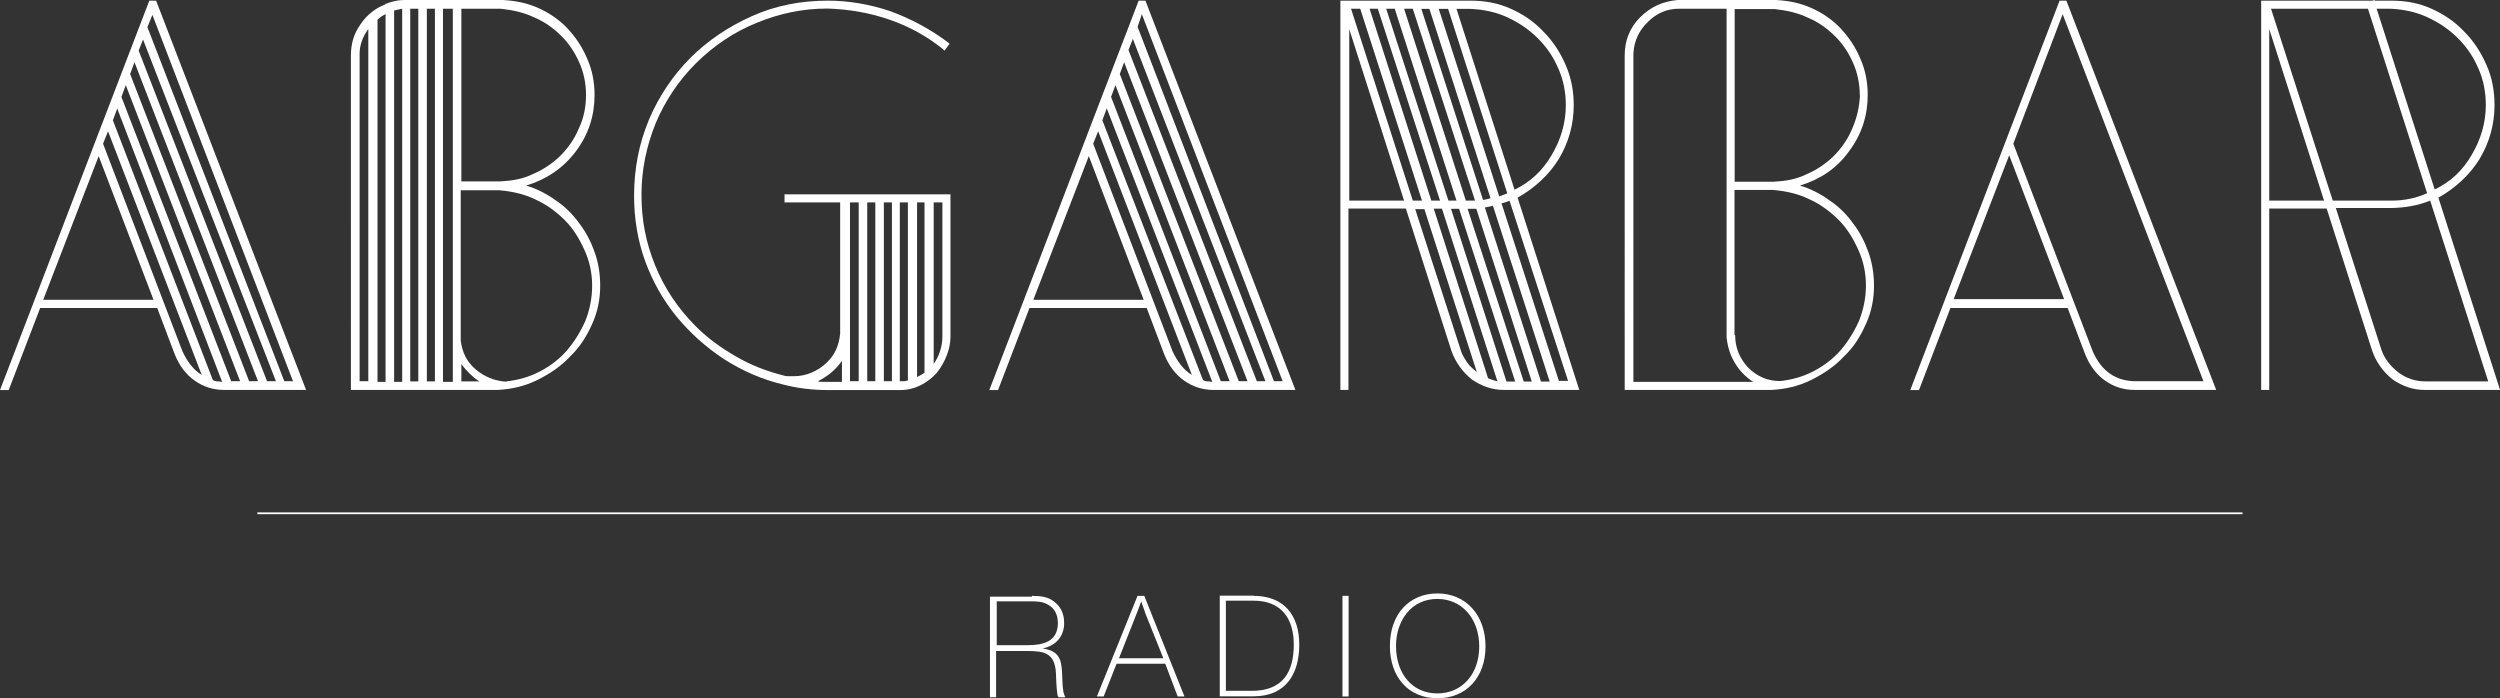
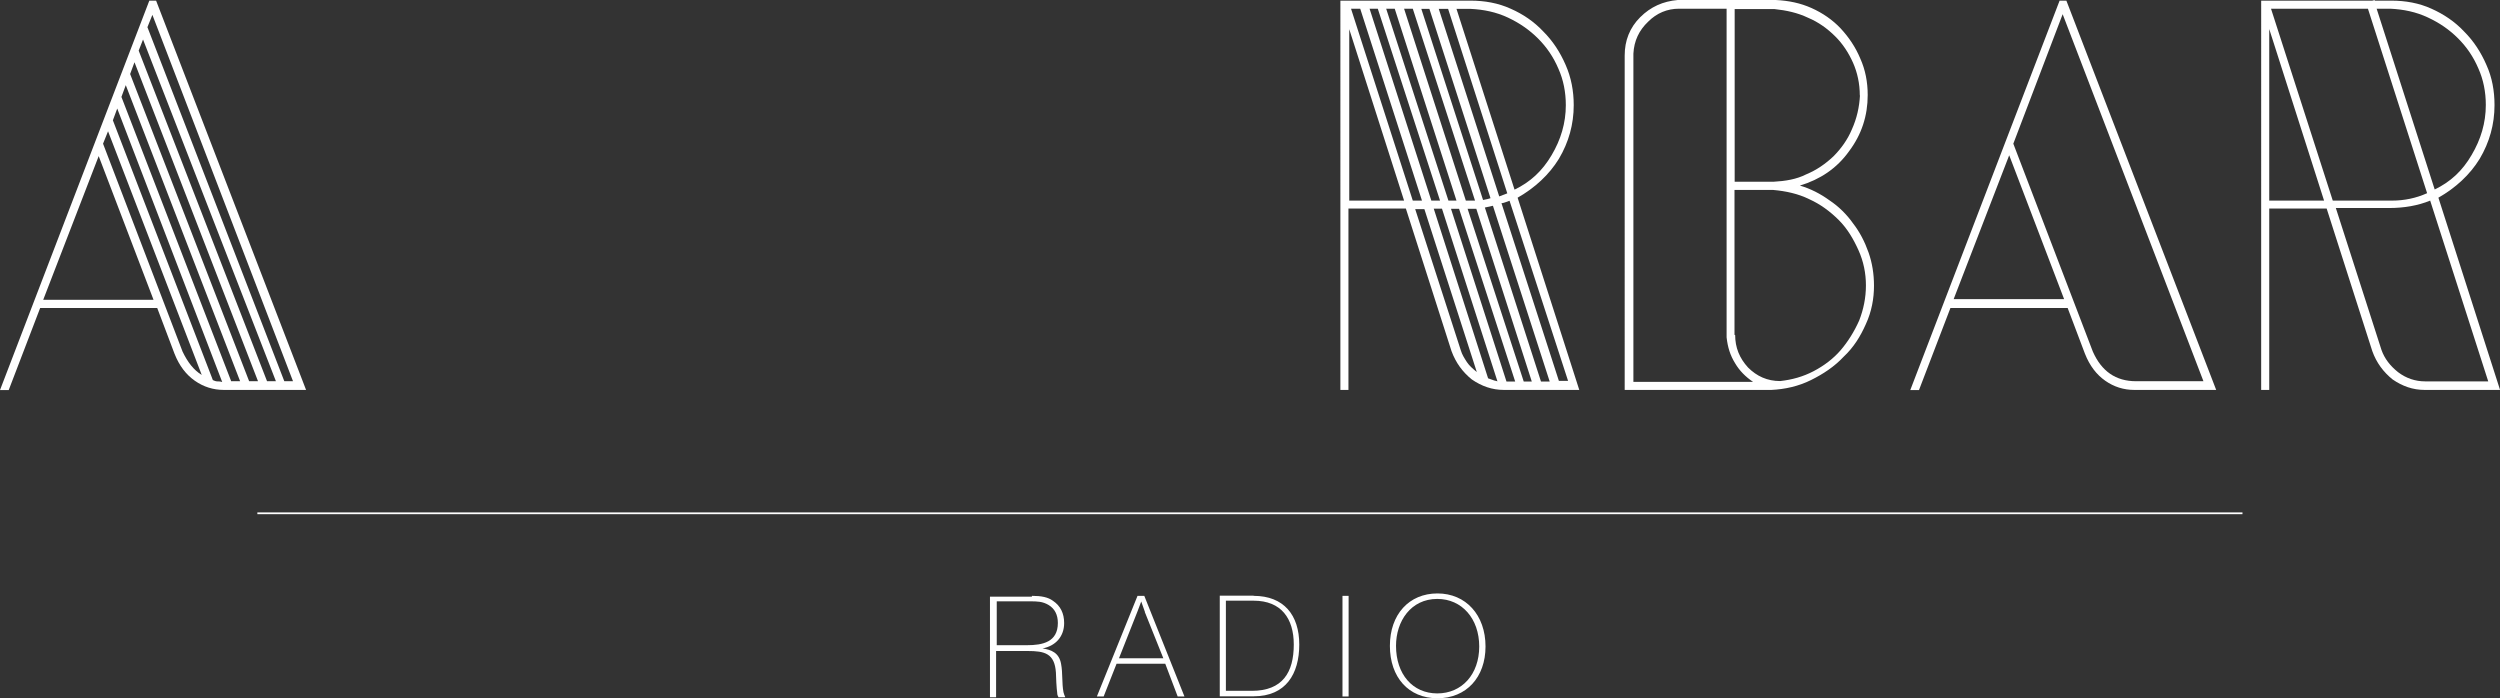
<svg xmlns="http://www.w3.org/2000/svg" id="_Слой_1" data-name="Слой 1" viewBox="0 0 155.03 43.31">
  <rect x="0" y="0" width="155.03" height="43.31" fill="#333333" stroke="none" />
  <defs>
    <style>
      .cls-1 {
        fill: none;
        stroke: #fff;
        stroke-miterlimit: 10;
        stroke-width: .11px;
      }

      .cls-2 {
        fill: #fff;
        stroke-width: 0px;
      }
    </style>
  </defs>
  <path class="cls-2" d="m64,36.95c.57,0,.99.08,1.3.31.46.31.69.77.69,1.38,0,.84-.54,1.42-1.34,1.57.54.08,1.03.27,1.15.96.11.57.04,1.19.15,1.76q.04.15.11.31h-.42c-.04-.08-.08-.15-.08-.27-.04-.27-.08-1.03-.08-1.26-.08-1.19-.69-1.34-1.76-1.34h-1.95v2.87h-.38v-6.24h2.6v-.04Zm-2.18,3.06h1.87c.96,0,1.91-.19,1.91-1.38,0-.5-.19-.88-.57-1.11-.38-.23-.73-.23-1.15-.23h-2.07v2.72Z" />
  <path class="cls-2" d="m73.45,43.19h-.42l-.77-2.03h-3.02l-.8,2.03h-.42l2.52-6.24h.42l2.49,6.24Zm-2.45-5.24c-.08-.19-.15-.46-.23-.65-.08.19-.15.42-.23.61l-1.15,2.91h2.75l-1.15-2.87Z" />
  <path class="cls-2" d="m77.74,36.95c1.87,0,2.83,1.19,2.83,3.02s-.84,3.21-2.83,3.21h-2.1v-6.24h2.1Zm-1.72,5.89h1.61c1.91,0,2.6-1.15,2.6-2.87,0-1.61-.77-2.72-2.49-2.72h-1.72v5.59Z" />
  <path class="cls-2" d="m83.63,43.19h-.38v-6.24h.38v6.24Z" />
  <path class="cls-2" d="m92.12,40.09c0,1.91-1.19,3.21-2.98,3.21s-2.95-1.3-2.95-3.25,1.19-3.25,2.95-3.25,2.98,1.34,2.98,3.29Zm-5.55-.04c0,1.76,1.03,2.95,2.56,2.95s2.6-1.19,2.6-2.91-1.07-2.95-2.6-2.95c-1.64,0-2.56,1.38-2.56,2.91Z" />
  <path class="cls-1" d="m15.96,31.83h123.1" />
  <g>
    <path class="cls-2" d="m18.97,24.18h-5.09c-.65,0-1.26-.19-1.8-.57-.54-.38-.96-.92-1.26-1.68l-1.07-2.83H2.49l-1.95,5.09h-.54l5.85-15.26L9.26.04h.42l9.3,24.14Zm-9.45-5.59l-3.4-8.91-3.44,8.91h6.85Zm1.8,3.21c.31.65.69,1.15,1.19,1.45l-5.81-15.11-.31.77,4.93,12.89ZM7.27,6.73l-.27.73,6.2,16.11c.08.04.19.08.27.08s.19,0,.31.04L7.27,6.73Zm7.08,16.91h.54L7.8,5.28l-.27.73,6.81,17.64Zm1.11,0h.54L8.34,3.86l-.27.73,7.38,19.05Zm1.11,0h.54L8.87,2.45l-.27.69,7.96,20.5ZM9.14,1.68l8.49,21.96h.54L9.45.92l-.31.77Z" />
-     <path class="cls-2" d="m32.63,11.51c.65.19,1.26.5,1.84.92.57.38,1.07.88,1.45,1.42.42.54.73,1.15.96,1.8.23.65.34,1.34.34,2.07,0,.8-.15,1.61-.5,2.37-.34.77-.77,1.45-1.38,2.03-.57.61-1.26,1.07-2.03,1.45-.77.38-1.61.57-2.45.61h-9.1V3.44c0-.73.19-1.38.61-1.95.38-.57.92-.99,1.53-1.22v-.04h.04c.38-.15.77-.23,1.11-.23h6.12c.8.04,1.53.19,2.22.5.69.31,1.3.73,1.8,1.26.5.54.92,1.15,1.22,1.87.31.69.46,1.45.46,2.26,0,1.3-.38,2.45-1.15,3.48-.8,1.07-1.84,1.76-3.1,2.14Zm-10.33,12.13h.54V1.8c-.34.46-.54.99-.54,1.53v20.31ZM23.91.88c-.19.08-.34.19-.5.34v22.46h.5V.88Zm1.03-.34l-.5.11v23.03h.5V.54Zm.5,23.11h.5V.54h-.5v23.11Zm1.03,0h.5V.54h-.5v23.11Zm1.61-2.72V.54h-.61v23.14h.61v-2.75ZM30.98.54h-2.37v10.71h2.41c.73-.04,1.42-.15,2.03-.46.65-.27,1.19-.65,1.68-1.11.46-.46.88-1.03,1.15-1.68.31-.65.46-1.34.46-2.1s-.15-1.42-.42-2.03c-.27-.61-.65-1.19-1.11-1.64-.46-.46-1.03-.88-1.68-1.15-.65-.31-1.34-.46-2.1-.54h-.04Zm.42,23.11c.73-.08,1.42-.27,2.07-.61.65-.34,1.22-.77,1.68-1.3.46-.54.84-1.15,1.15-1.84.27-.69.42-1.42.42-2.18s-.15-1.49-.46-2.18c-.31-.69-.69-1.34-1.22-1.87-.54-.54-1.15-.99-1.84-1.3-.69-.34-1.45-.5-2.22-.57h-2.41v9.3c.08.73.38,1.34.92,1.8.54.46,1.19.73,1.91.77Zm-1.68,0c-.42-.27-.8-.65-1.11-1.07v1.07h1.11Z" />
-     <path class="cls-2" d="m52.21,12.55h-3.56v-.5h10.29v8.84c0,.38-.08.77-.23,1.15-.15.38-.34.73-.61,1.07-.27.31-.61.57-.99.77-.38.19-.8.31-1.3.31h-4.4c-.99,0-1.95-.11-2.83-.34-1.3-.31-2.52-.84-3.67-1.57-1.11-.73-2.1-1.61-2.95-2.64-.84-1.03-1.49-2.18-1.95-3.44-.46-1.26-.69-2.64-.69-4.06,0-1.68.31-3.25.92-4.71.61-1.45,1.49-2.75,2.56-3.83,1.07-1.07,2.37-1.95,3.83-2.6,1.45-.65,3.02-.96,4.71-.96,1.3,0,2.6.23,3.86.65,1.26.46,2.49,1.11,3.6,1.95l.08.08-.31.42-.08-.08c-.99-.8-2.1-1.42-3.33-1.84-1.22-.42-2.49-.65-3.86-.69-1.53,0-2.98.31-4.36.88-1.42.57-2.68,1.42-3.79,2.52-1.07,1.07-1.91,2.33-2.49,3.71-.57,1.42-.88,2.87-.88,4.44s.27,2.95.84,4.36c.57,1.42,1.42,2.68,2.52,3.79.73.73,1.57,1.34,2.49,1.87.92.54,1.91.92,2.98,1.19.11.04.23.04.31.04h.31c.38,0,.77-.08,1.11-.23.34-.15.65-.34.92-.61.5-.46.77-1.07.84-1.8v-8.15h.11Zm-1.49,11.09c.08.04.19.04.34.04h1.15v-1.3c-.38.54-.88.96-1.49,1.26Zm1.99-11.09v11.09h.54v-11.09h-.54Zm1.57,0h-.5v11.09h.5v-11.09Zm1.03,0h-.5v11.09h.5v-11.09Zm.99,0h-.5v11.09h.27c.08,0,.15-.04.23-.04v-11.06Zm1.03,0h-.46v10.83c.15-.08.31-.15.46-.27v-10.56Zm1.11,0h-.54v10.02c.34-.5.54-1.07.54-1.72v-8.3Z" />
-     <path class="cls-2" d="m80.33,24.18h-5.09c-.65,0-1.26-.19-1.8-.57-.54-.38-.96-.92-1.26-1.68l-1.07-2.83h-7.27l-1.95,5.09h-.54l5.85-15.26L70.61.04h.42l9.3,24.14Zm-9.41-5.59l-3.4-8.91-3.44,8.91h6.85Zm1.8,3.21c.31.65.69,1.15,1.19,1.45l-5.81-15.11-.31.77,4.93,12.89Zm-4.09-15.07l-.27.73,6.24,16.11c.08.04.19.08.27.08s.19,0,.31.04l-6.54-16.95Zm7.08,16.91h.54l-7.08-18.36-.27.73,6.81,17.64Zm1.11,0h.54l-7.65-19.78-.27.73,7.38,19.05Zm1.11,0h.54l-8.22-21.23-.27.69,7.96,20.54Zm-7.38-21.96l8.45,21.96h.54L70.81.88l-.27.8Z" />
    <path class="cls-2" d="m97.93,24.18h-4.67c-.73,0-1.38-.23-1.99-.65-.57-.46-.99-1.03-1.26-1.76l-2.83-8.84h-3.56v11.25h-.5V.04h8.07c.88,0,1.72.15,2.49.5.77.34,1.45.8,2.03,1.42.57.57,1.03,1.26,1.38,2.07.34.77.5,1.61.5,2.49,0,1.19-.31,2.3-.92,3.33-.61.99-1.49,1.8-2.56,2.41l3.83,11.94Zm-10.86-11.74l-3.4-10.63v10.63h3.4Zm.54,0h.57l-3.83-11.9h-.57l3.83,11.9Zm-2.18-11.9h-.5l3.83,11.9h.54l-3.86-11.9Zm1.07,0h-.54l3.86,11.9h.5l-3.83-11.9Zm1.11,0h-.54l3.83,11.9h.57l-3.86-11.9Zm2.98,21.19c.08.27.23.5.38.73.15.23.38.42.61.61l-3.25-10.1h-.57l2.83,8.76Zm1.38-9.33c.23-.04.38-.08.46-.11l-3.79-11.74h-.5l3.83,11.86Zm-3.06.54l3.37,10.52c.11.04.23.08.31.11.08.04.19.04.27.08l-3.44-10.71h-.5Zm.88-12.39h-.57l3.75,11.63.5-.19-3.67-11.44Zm3.63,23.11h.54l-3.48-10.71h-.5l3.44,10.71Zm-3.1-23.11l3.6,11.21c.96-.46,1.72-1.15,2.3-2.14.57-.96.88-1.99.88-3.1,0-.8-.15-1.57-.46-2.26-.31-.73-.73-1.34-1.26-1.87-.54-.54-1.15-.96-1.87-1.3-.73-.34-1.49-.5-2.33-.54h-.84Zm4.17,23.11h.5l-3.44-10.71h-.54l3.48,10.71Zm1.07,0h.54l-3.52-10.9-.5.11,3.48,10.79Zm-1.95-11.21c-.23.08-.38.15-.5.15l3.56,11.02h.57l-3.63-11.17Z" />
    <path class="cls-2" d="m111.62,11.51c.65.19,1.26.5,1.84.92.57.38,1.07.88,1.45,1.42.42.54.73,1.15.96,1.8.23.65.34,1.34.34,2.07,0,.8-.15,1.61-.5,2.37-.34.77-.76,1.45-1.38,2.03-.57.61-1.26,1.07-2.03,1.45-.76.38-1.61.57-2.45.61h-9.1V3.44c0-.92.31-1.72.96-2.37.65-.65,1.42-.99,2.33-1.07h6.08c.8.04,1.53.19,2.22.5.69.31,1.3.73,1.8,1.26.5.54.92,1.15,1.22,1.87.31.69.46,1.45.46,2.26,0,1.3-.38,2.45-1.15,3.48-.76,1.07-1.8,1.76-3.06,2.14Zm-4.55,9.41V.54h-2.95c-.73,0-1.38.27-1.91.8-.57.54-.88,1.19-.92,1.99v20.35h7.42c-.46-.31-.84-.69-1.11-1.15-.31-.5-.46-.99-.53-1.61Zm8.26-15c0-.73-.15-1.42-.42-2.03-.27-.61-.65-1.19-1.11-1.64-.46-.46-1.03-.88-1.68-1.15-.65-.31-1.34-.46-2.1-.54h-2.45v10.71h2.41c.73-.04,1.42-.15,2.03-.46.65-.27,1.19-.65,1.68-1.11.46-.46.88-1.03,1.15-1.68.31-.69.46-1.38.5-2.1Zm-7.73,14.84c0,.8.27,1.45.8,2.03.54.54,1.19.84,1.99.84.73-.08,1.42-.27,2.07-.61.65-.34,1.22-.77,1.68-1.3.46-.54.84-1.15,1.15-1.84.27-.69.42-1.42.42-2.18s-.15-1.49-.46-2.18-.69-1.34-1.22-1.87c-.54-.54-1.15-.99-1.84-1.3-.69-.34-1.45-.5-2.22-.57h-2.41v8.99h.04Z" />
    <path class="cls-2" d="m137.44,24.18h-5.09c-.65,0-1.26-.19-1.8-.57-.54-.38-.96-.92-1.26-1.68l-1.07-2.83h-7.27l-1.95,5.09h-.54l5.85-15.26L127.72.04h.42l9.29,24.14Zm-12.85-14.54l-3.44,8.91h6.85l-3.4-8.91Zm12.05,14L127.91.88l-3.06,8.03,4.93,12.89c.54,1.22,1.42,1.84,2.68,1.84h4.17Z" />
    <path class="cls-2" d="m155.03,24.18h-4.67c-.73,0-1.38-.23-1.99-.65-.57-.46-1-1.03-1.26-1.76l-2.83-8.84h-3.56v11.25h-.5V.04h6.89l.15-.04v.04h1.03c.88,0,1.72.15,2.49.5.76.34,1.45.8,2.03,1.42.57.57,1.03,1.26,1.38,2.07.35.77.5,1.61.5,2.49,0,1.19-.31,2.3-.92,3.33-.61.99-1.49,1.8-2.56,2.41l3.83,11.94Zm-14.31-22.38v10.64h3.4l-3.4-10.64Zm7.61,10.64c.76,0,1.49-.15,2.18-.46l-3.67-11.44h-6.01l3.83,11.9h3.67Zm5.97,11.21l-3.6-11.21c-.76.31-1.61.46-2.56.46h-3.29l2.83,8.8c.19.54.54.99,1.03,1.38.5.38,1.07.57,1.68.57h3.9Zm-6.92-23.11l3.6,11.21c.96-.46,1.72-1.15,2.29-2.14.57-.96.88-1.99.88-3.1,0-.8-.15-1.57-.46-2.26-.31-.73-.73-1.34-1.26-1.87-.54-.54-1.15-.96-1.88-1.3-.73-.34-1.49-.5-2.33-.54h-.84Z" />
  </g>
</svg>